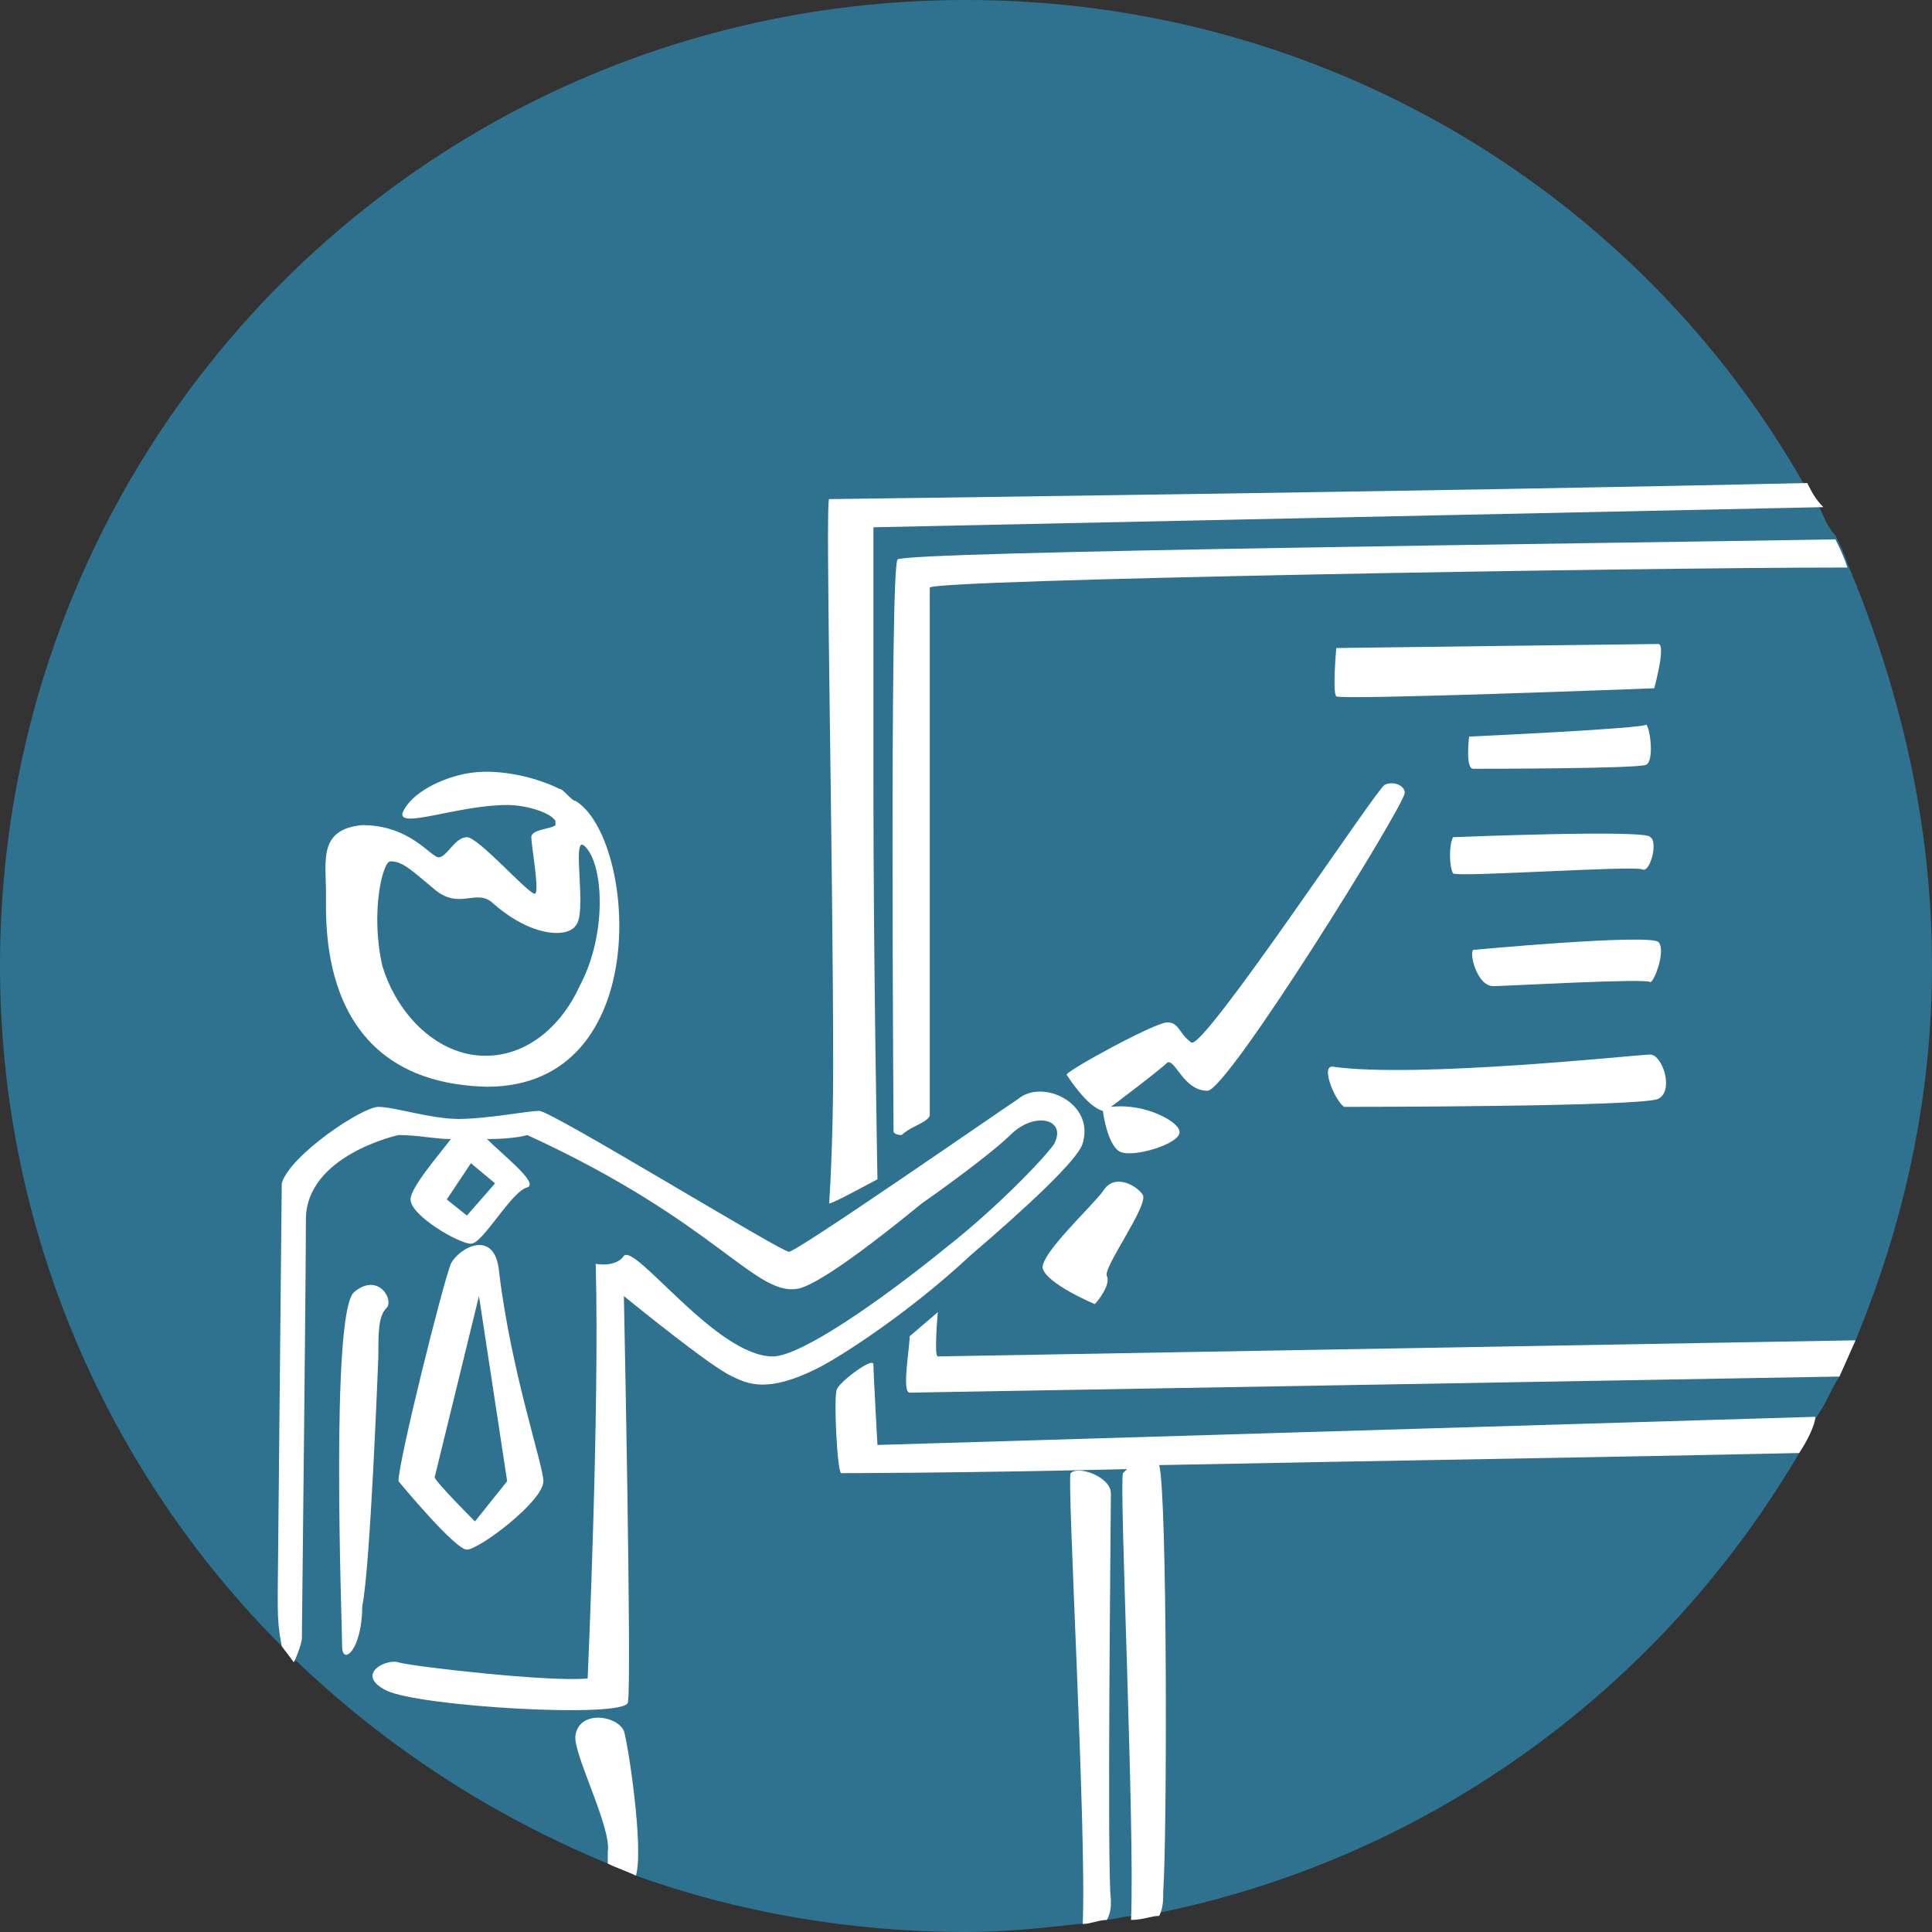
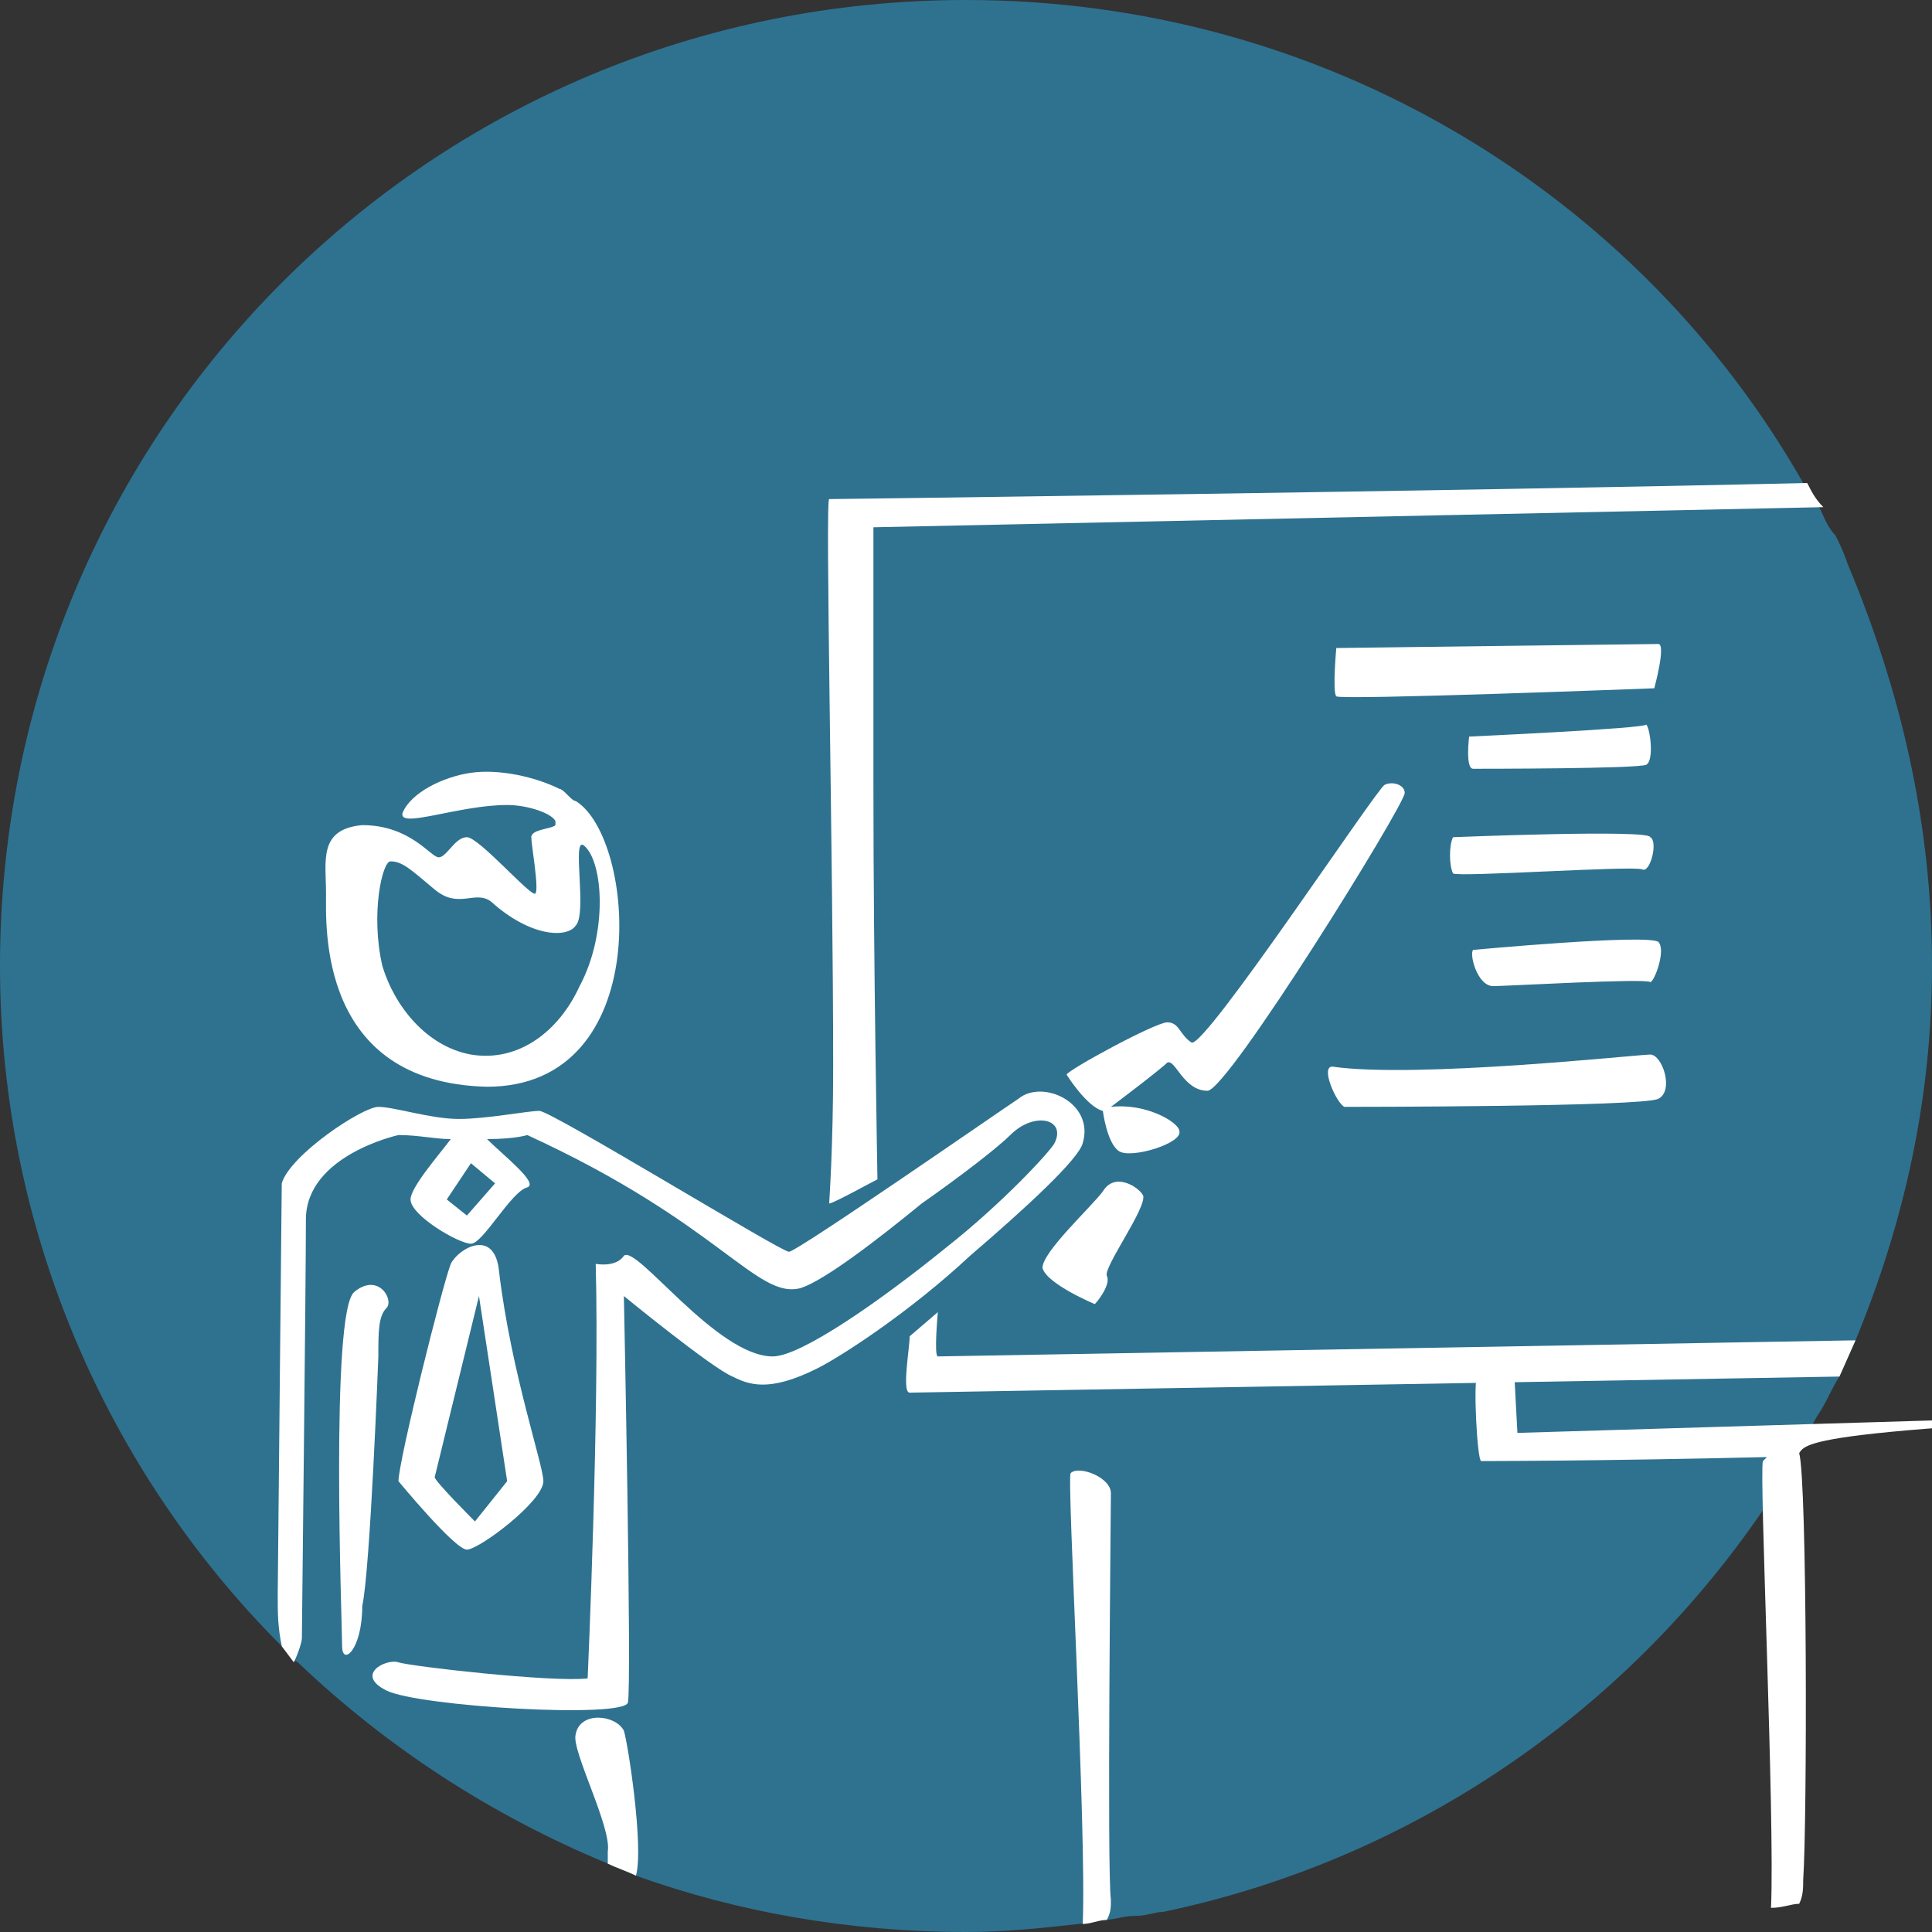
<svg xmlns="http://www.w3.org/2000/svg" version="1.1" id="Ebene_1" x="0px" y="0px" viewBox="0 0 48 48" style="enable-background:new 0 0 48 48;" xml:space="preserve">
  <rect x="0" y="0" width="48" height="48" fill="#333333" stroke="none" />
  <style type="text/css">
	.st0{fill:#2E7290;}
	.st1{fill:#FFFFFF;}
</style>
  <g>
    <path class="st0" d="M48,24c0,3.3-0.7,6.4-1.9,9.3l-0.4,0.9c-0.2,0.3-0.3,0.6-0.5,0.9c-0.2,0.3-0.3,0.6-0.5,1   c-3.4,5.8-9.1,10-15.8,11.4c-0.2,0-0.4,0.1-0.7,0.1c-0.3,0-0.5,0.1-0.8,0.1c-0.2,0-0.4,0.1-0.6,0.1C25.9,47.9,25,48,24,48   c-2.9,0-5.7-0.5-8.2-1.4c-0.2-0.1-0.5-0.2-0.7-0.3c-2.9-1.2-5.5-2.9-7.7-5C7.2,41.2,7.1,41,7,40.9C2.7,36.6,0,30.6,0,24   C0,10.7,10.7,0,24,0c8.9,0,16.7,4.8,20.8,12c0.1,0.2,0.2,0.4,0.4,0.6c0.1,0.2,0.2,0.5,0.4,0.7c0.1,0.2,0.2,0.4,0.3,0.7   C47.2,17.1,48,20.4,48,24z" />
    <path class="st1" d="M14.3,19.9c-0.1,0-0.3-0.3-0.4-0.3c-0.6-0.3-1.5-0.5-2.2-0.4c-0.7,0.1-1.5,0.5-1.7,1c-0.1,0.4,1.4-0.2,2.6-0.2   c0.5,0,1.1,0.2,1.2,0.4c0,0,0,0,0,0c0,0.1,0,0.1,0,0.1c-0.1,0.1-0.6,0.1-0.6,0.3c0,0.2,0.2,1.3,0.1,1.4c-0.1,0.1-1.4-1.4-1.7-1.4   c-0.3,0-0.5,0.5-0.7,0.5s-0.7-0.8-1.9-0.8c-1.1,0.1-0.9,0.9-0.9,1.7c0,0.8-0.2,4.7,4,4.8C16.3,27,15.8,20.8,14.3,19.9z M14.4,24.5   c-0.5,1.1-1.5,1.9-2.7,1.7c-1.1-0.2-1.9-1.2-2.2-2.2c-0.3-1.3,0-2.6,0.2-2.6c0.3,0,0.5,0.2,1.1,0.7c0.6,0.5,1,0,1.4,0.3   c1,0.9,1.9,0.9,2.1,0.6c0.3-0.3-0.1-2.2,0.2-2C15,21.4,15.1,23.2,14.4,24.5z" />
    <path class="st1" d="M9.4,33.7c0-0.6,0-1,0.2-1.2s-0.2-0.9-0.8-0.4c-0.6,0.5-0.3,8.3-0.3,8.8s0.5,0.1,0.5-1   C9.2,39,9.4,33.7,9.4,33.7z" />
    <path class="st1" d="M12.3,29.4l-0.7,0.8l-0.5-0.4l0.6-0.9L12.3,29.4z M7.3,41.3c0.1-0.2,0.2-0.5,0.2-0.6c0-0.2,0.1-8.8,0.1-10.4   s2.3-2.1,2.3-2.1c0.5,0,0.9,0.1,1.3,0.1c-0.3,0.4-1,1.2-1,1.5c0,0.4,1.2,1.1,1.5,1.1c0.3,0,1-1.3,1.4-1.4c0.3-0.1-0.6-0.8-1-1.2   c0.7,0,1-0.1,1-0.1c4.8,2.2,5.7,4.1,6.8,3.8c0.6-0.2,1.9-1.2,3-2.1c1-0.7,1.9-1.4,2.2-1.7c0.6-0.6,1.4-0.4,1.1,0.2   c-0.1,0.2-1.3,1.5-2.7,2.6c-1.6,1.3-3.6,2.7-4.3,2.7c-1.4,0-3.4-2.8-3.7-2.5c-0.2,0.3-0.7,0.2-0.7,0.2c0.1,3.6-0.2,10.3-0.2,10.3   c-0.9,0.1-4.4-0.3-4.7-0.4c-0.3-0.1-1.1,0.3-0.3,0.7c0.8,0.4,5.9,0.7,6,0.3c0.1-0.4-0.1-10.1-0.1-10.1s2.2,1.8,2.7,2   c0.4,0.2,0.9,0.4,2.1-0.2c0.6-0.3,2.3-1.4,3.8-2.8c1.4-1.2,2.7-2.4,2.8-2.8c0.3-1-1-1.6-1.6-1.1c-0.6,0.4-5.5,3.8-5.7,3.8   c-0.2,0-5.9-3.5-6.2-3.5c-0.3,0-1.3,0.2-2,0.2c-0.7,0-1.6-0.3-2-0.3c-0.4,0-2.2,1.2-2.4,1.9L6.9,39.6c0,0.5,0,0.8,0.1,1.3L7.3,41.3   z" />
    <path class="st1" d="M26.5,26.7c0,0,0.5,0.8,0.9,0.9c0,0,0.1,0.8,0.4,1c0.3,0.2,1.6-0.2,1.5-0.5c0-0.2-0.8-0.7-1.7-0.6   c0,0,1.2-0.9,1.4-1.1c0.2-0.1,0.4,0.7,1,0.7c0.5,0,4.9-7.1,4.9-7.4c0-0.2-0.3-0.3-0.5-0.2c-0.2,0.1-4.5,6.6-4.8,6.4   c-0.3-0.2-0.3-0.5-0.6-0.5S26.5,26.6,26.5,26.7z" />
    <path class="st1" d="M27.2,32.4c0,0-1.2-0.5-1.3-0.9c0-0.4,1.2-1.5,1.5-1.9c0.3-0.5,0.9-0.1,1,0.1c0.1,0.3-1,1.8-0.9,2   C27.6,31.9,27.3,32.3,27.2,32.4z" />
    <path class="st1" d="M12.4,31.6c-0.1-1.1-1-0.6-1.2-0.2c-0.2,0.5-1.3,4.9-1.3,5.4c0,0,1.4,1.7,1.7,1.7c0.3,0,1.9-1.2,1.9-1.7   C13.5,36.4,12.7,34.1,12.4,31.6z M11.8,37.8c0,0-1-1-1-1.1l1.1-4.5l0.7,4.6L11.8,37.8z" />
-     <path class="st1" d="M23.1,14.6c0,0.2,0,13,0,13.1c0,0.1-0.2,0.2-0.4,0.3c-0.2,0.1-0.3,0.2-0.3,0.2c0,0-0.2,0-0.2-0.1   c0-0.1-0.1-14,0.1-14.2c0.1-0.2,17.6-0.4,23.3-0.5c0.1,0.2,0.2,0.4,0.3,0.7C40.6,14.1,23.1,14.4,23.1,14.6z" />
    <path class="st1" d="M46.1,33.3c0,0-22.7,0.4-22.8,0.4s0-1.1,0-1.1l-0.7,0.6c0,0.3-0.2,1.4,0,1.4c0.2,0,23.1-0.4,23.1-0.4   L46.1,33.3z" />
    <path class="st1" d="M33.2,16.1c0,0-0.1,1.1,0,1.2c0.1,0.1,7.9-0.2,7.9-0.2s0.3-1.1,0.1-1.1C41,16,33.2,16.1,33.2,16.1z" />
    <path class="st1" d="M36.5,18.3c0,0-0.1,0.8,0.1,0.8c0.2,0,4.1,0,4.3-0.1c0.2-0.1,0.1-0.9,0-1C40.9,18.1,36.5,18.3,36.5,18.3z" />
    <path class="st1" d="M36.1,20.8C36,21,36,21.5,36.1,21.7c0.1,0.1,4.5-0.2,4.7-0.1c0.2,0.1,0.4-0.7,0.2-0.8   C41,20.6,36.1,20.8,36.1,20.8z" />
    <path class="st1" d="M36.6,23.6c-0.1,0.1,0.1,0.9,0.5,0.9c0.3,0,3.8-0.2,3.9-0.1c0.1,0,0.4-0.8,0.2-1   C40.9,23.2,36.6,23.6,36.6,23.6z" />
    <path class="st1" d="M33.1,26.5c-0.3,0,0.1,0.9,0.3,1c0.2,0,7.4,0,7.8-0.2s0.1-1.1-0.2-1.1S35.2,26.8,33.1,26.5z" />
    <path class="st1" d="M27.6,47.2c0,0.2,0,0.3-0.1,0.5c-0.2,0-0.4,0.1-0.6,0.1c0.1-2.3-0.4-11.1-0.3-11.2c0.2-0.2,1,0.1,1,0.5   C27.6,37.5,27.5,46.5,27.6,47.2z" />
    <path class="st1" d="M20.6,29.9c0,0,0.1-1.4,0.1-3.4c0-5.1-0.2-14.1-0.1-14.1c0.1,0,15.7-0.2,24.3-0.4c0.1,0.2,0.2,0.4,0.4,0.6   l-23.6,0.5c0,0,0,3,0,6.4c0,4.5,0.1,9.7,0.1,9.8C21.6,29.4,20.7,29.9,20.6,29.9z" />
-     <path class="st1" d="M44.7,36.1c-4.5,0.1-10.9,0.2-15.9,0.3c0.2,0.7,0.2,9.2,0.1,10.6c0,0.2,0,0.4-0.1,0.6c-0.2,0-0.4,0.1-0.7,0.1   c0.1-2.2-0.3-10.9-0.2-11.1c0,0,0.1-0.1,0.1-0.1c-4.1,0.1-7.1,0.1-7.1,0.1c-0.1,0-0.2-2-0.1-2.1c0.1-0.2,0.9-0.8,0.9-0.6   c0,0.2,0.1,2,0.1,2l23.3-0.7C45.1,35.4,44.9,35.8,44.7,36.1z" />
+     <path class="st1" d="M44.7,36.1c0.2,0.7,0.2,9.2,0.1,10.6c0,0.2,0,0.4-0.1,0.6c-0.2,0-0.4,0.1-0.7,0.1   c0.1-2.2-0.3-10.9-0.2-11.1c0,0,0.1-0.1,0.1-0.1c-4.1,0.1-7.1,0.1-7.1,0.1c-0.1,0-0.2-2-0.1-2.1c0.1-0.2,0.9-0.8,0.9-0.6   c0,0.2,0.1,2,0.1,2l23.3-0.7C45.1,35.4,44.9,35.8,44.7,36.1z" />
    <path class="st1" d="M15.8,46.6c-0.2-0.1-0.5-0.2-0.7-0.3c0-0.1,0-0.2,0-0.3c0.1-0.6-0.9-2.5-0.8-2.9c0.1-0.6,1-0.5,1.2-0.1   C15.6,43.3,16,45.9,15.8,46.6z" />
  </g>
</svg>